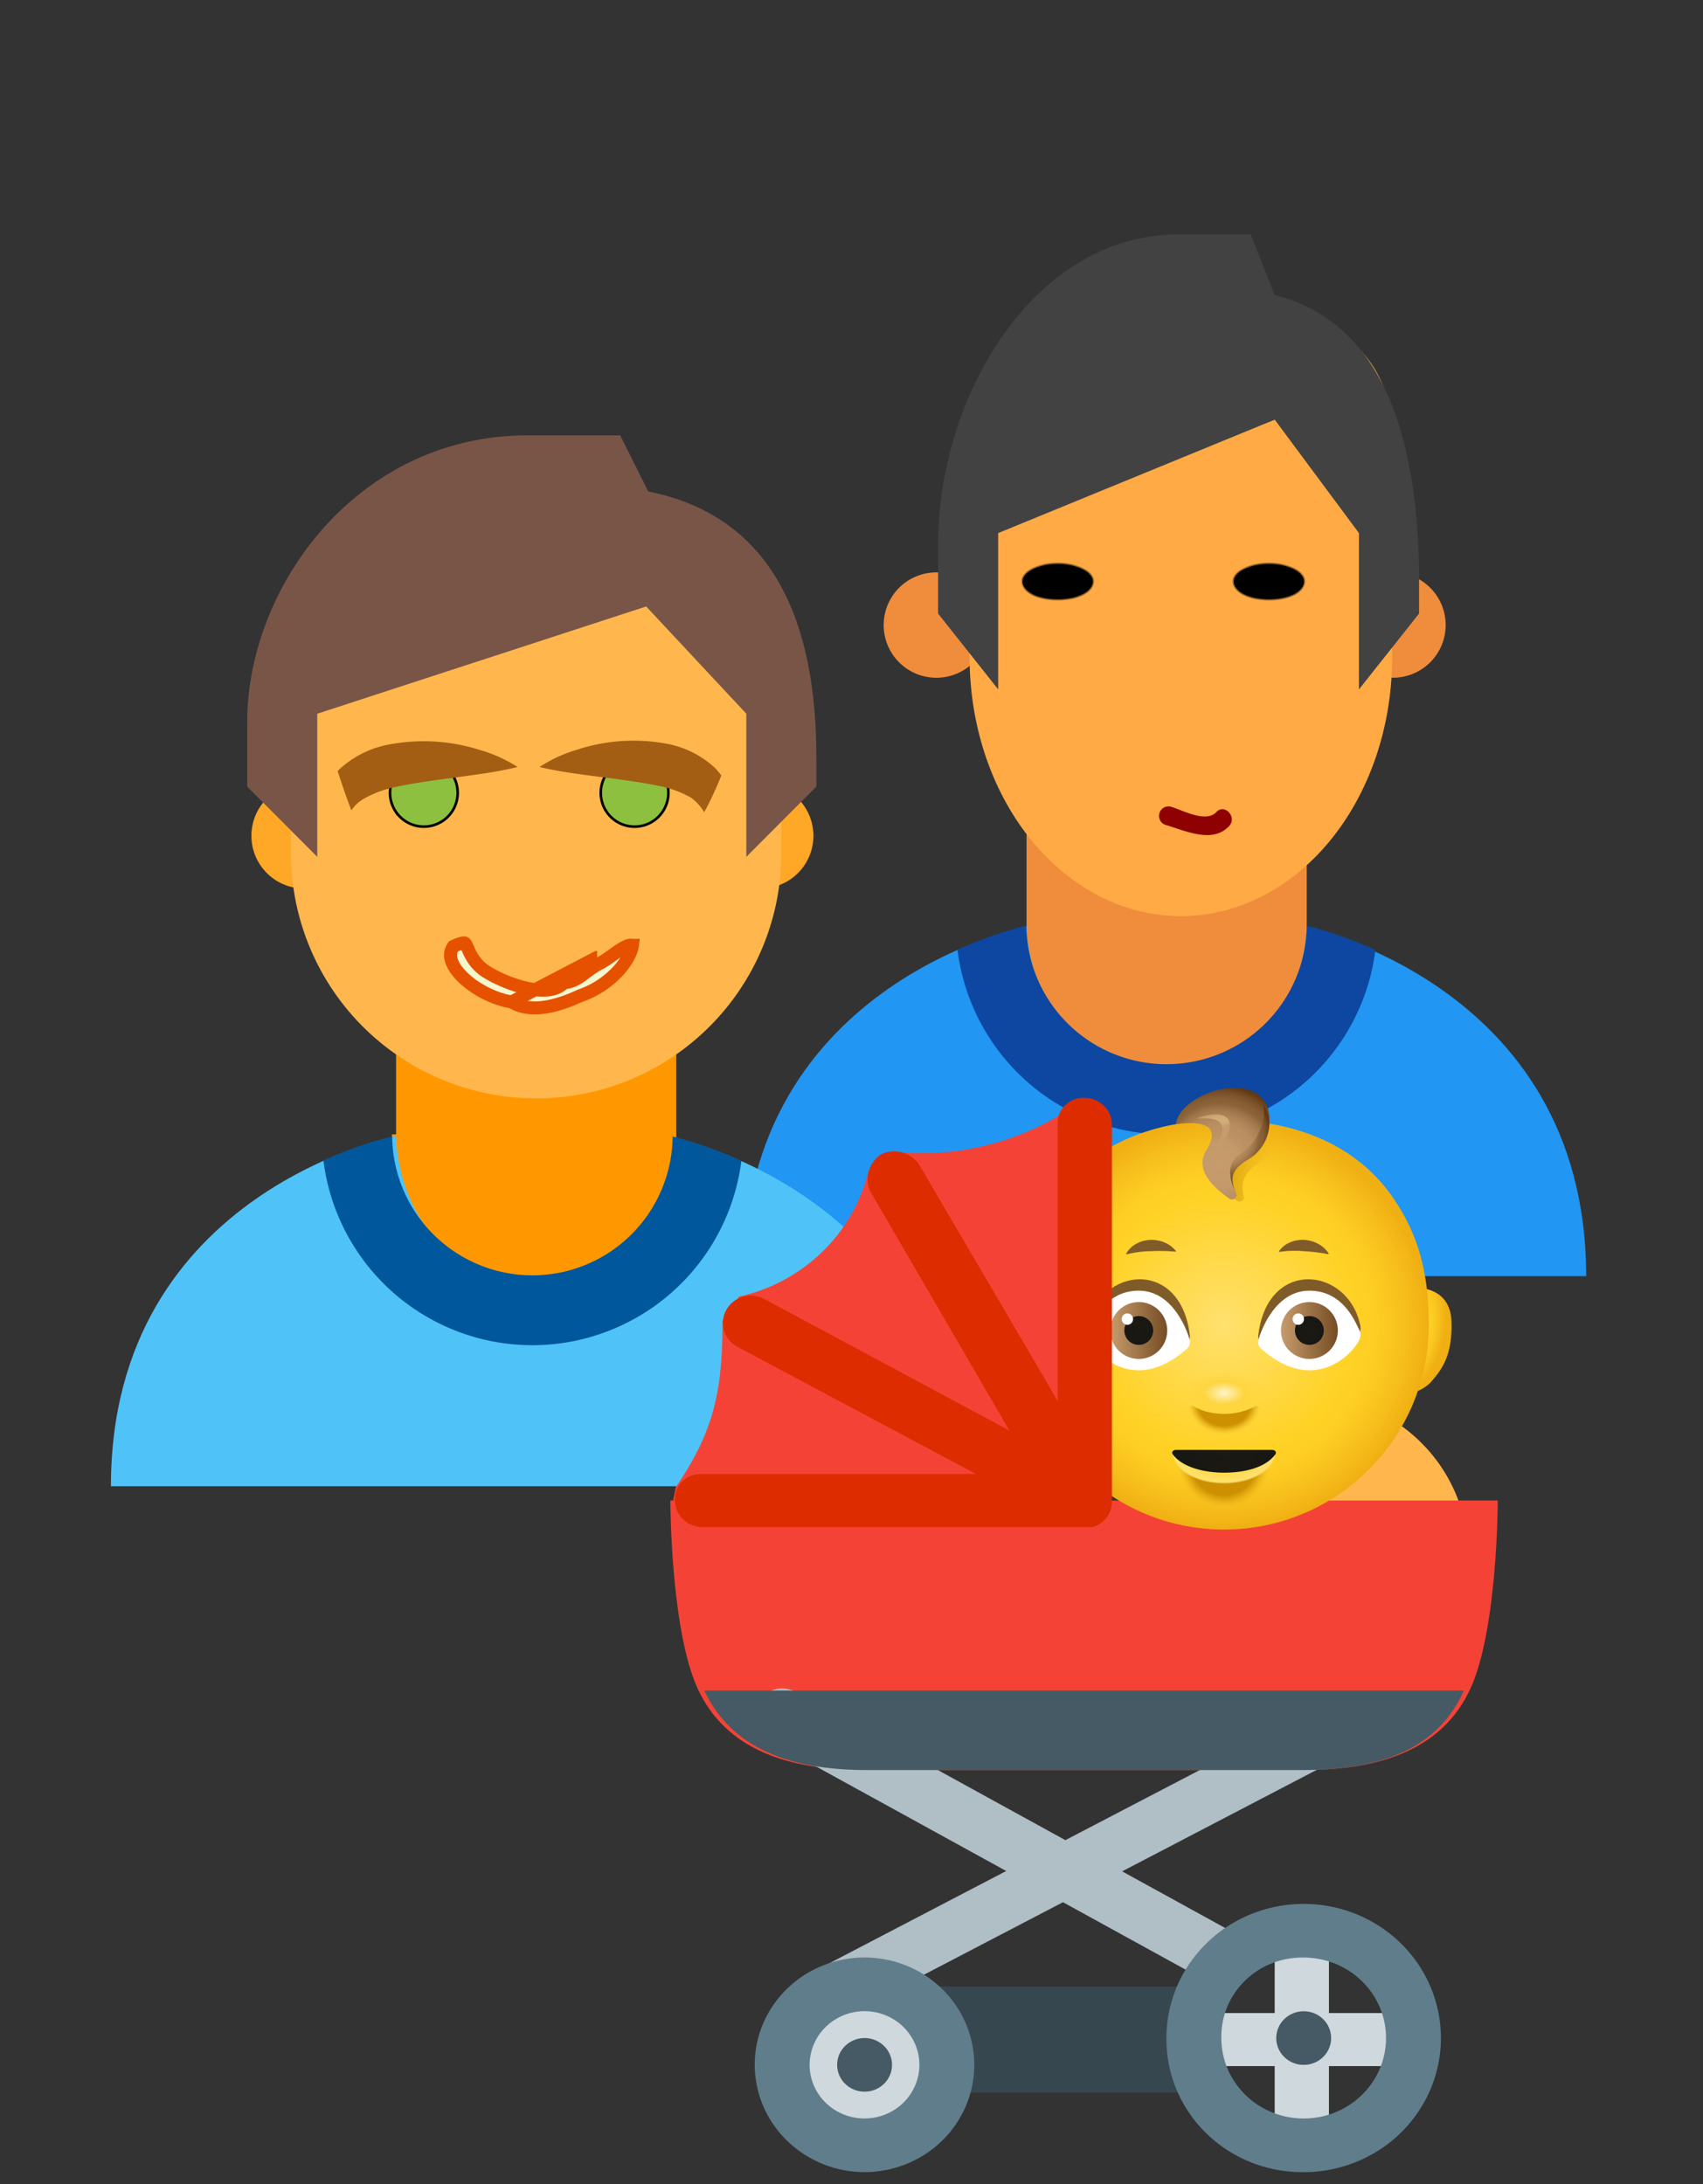
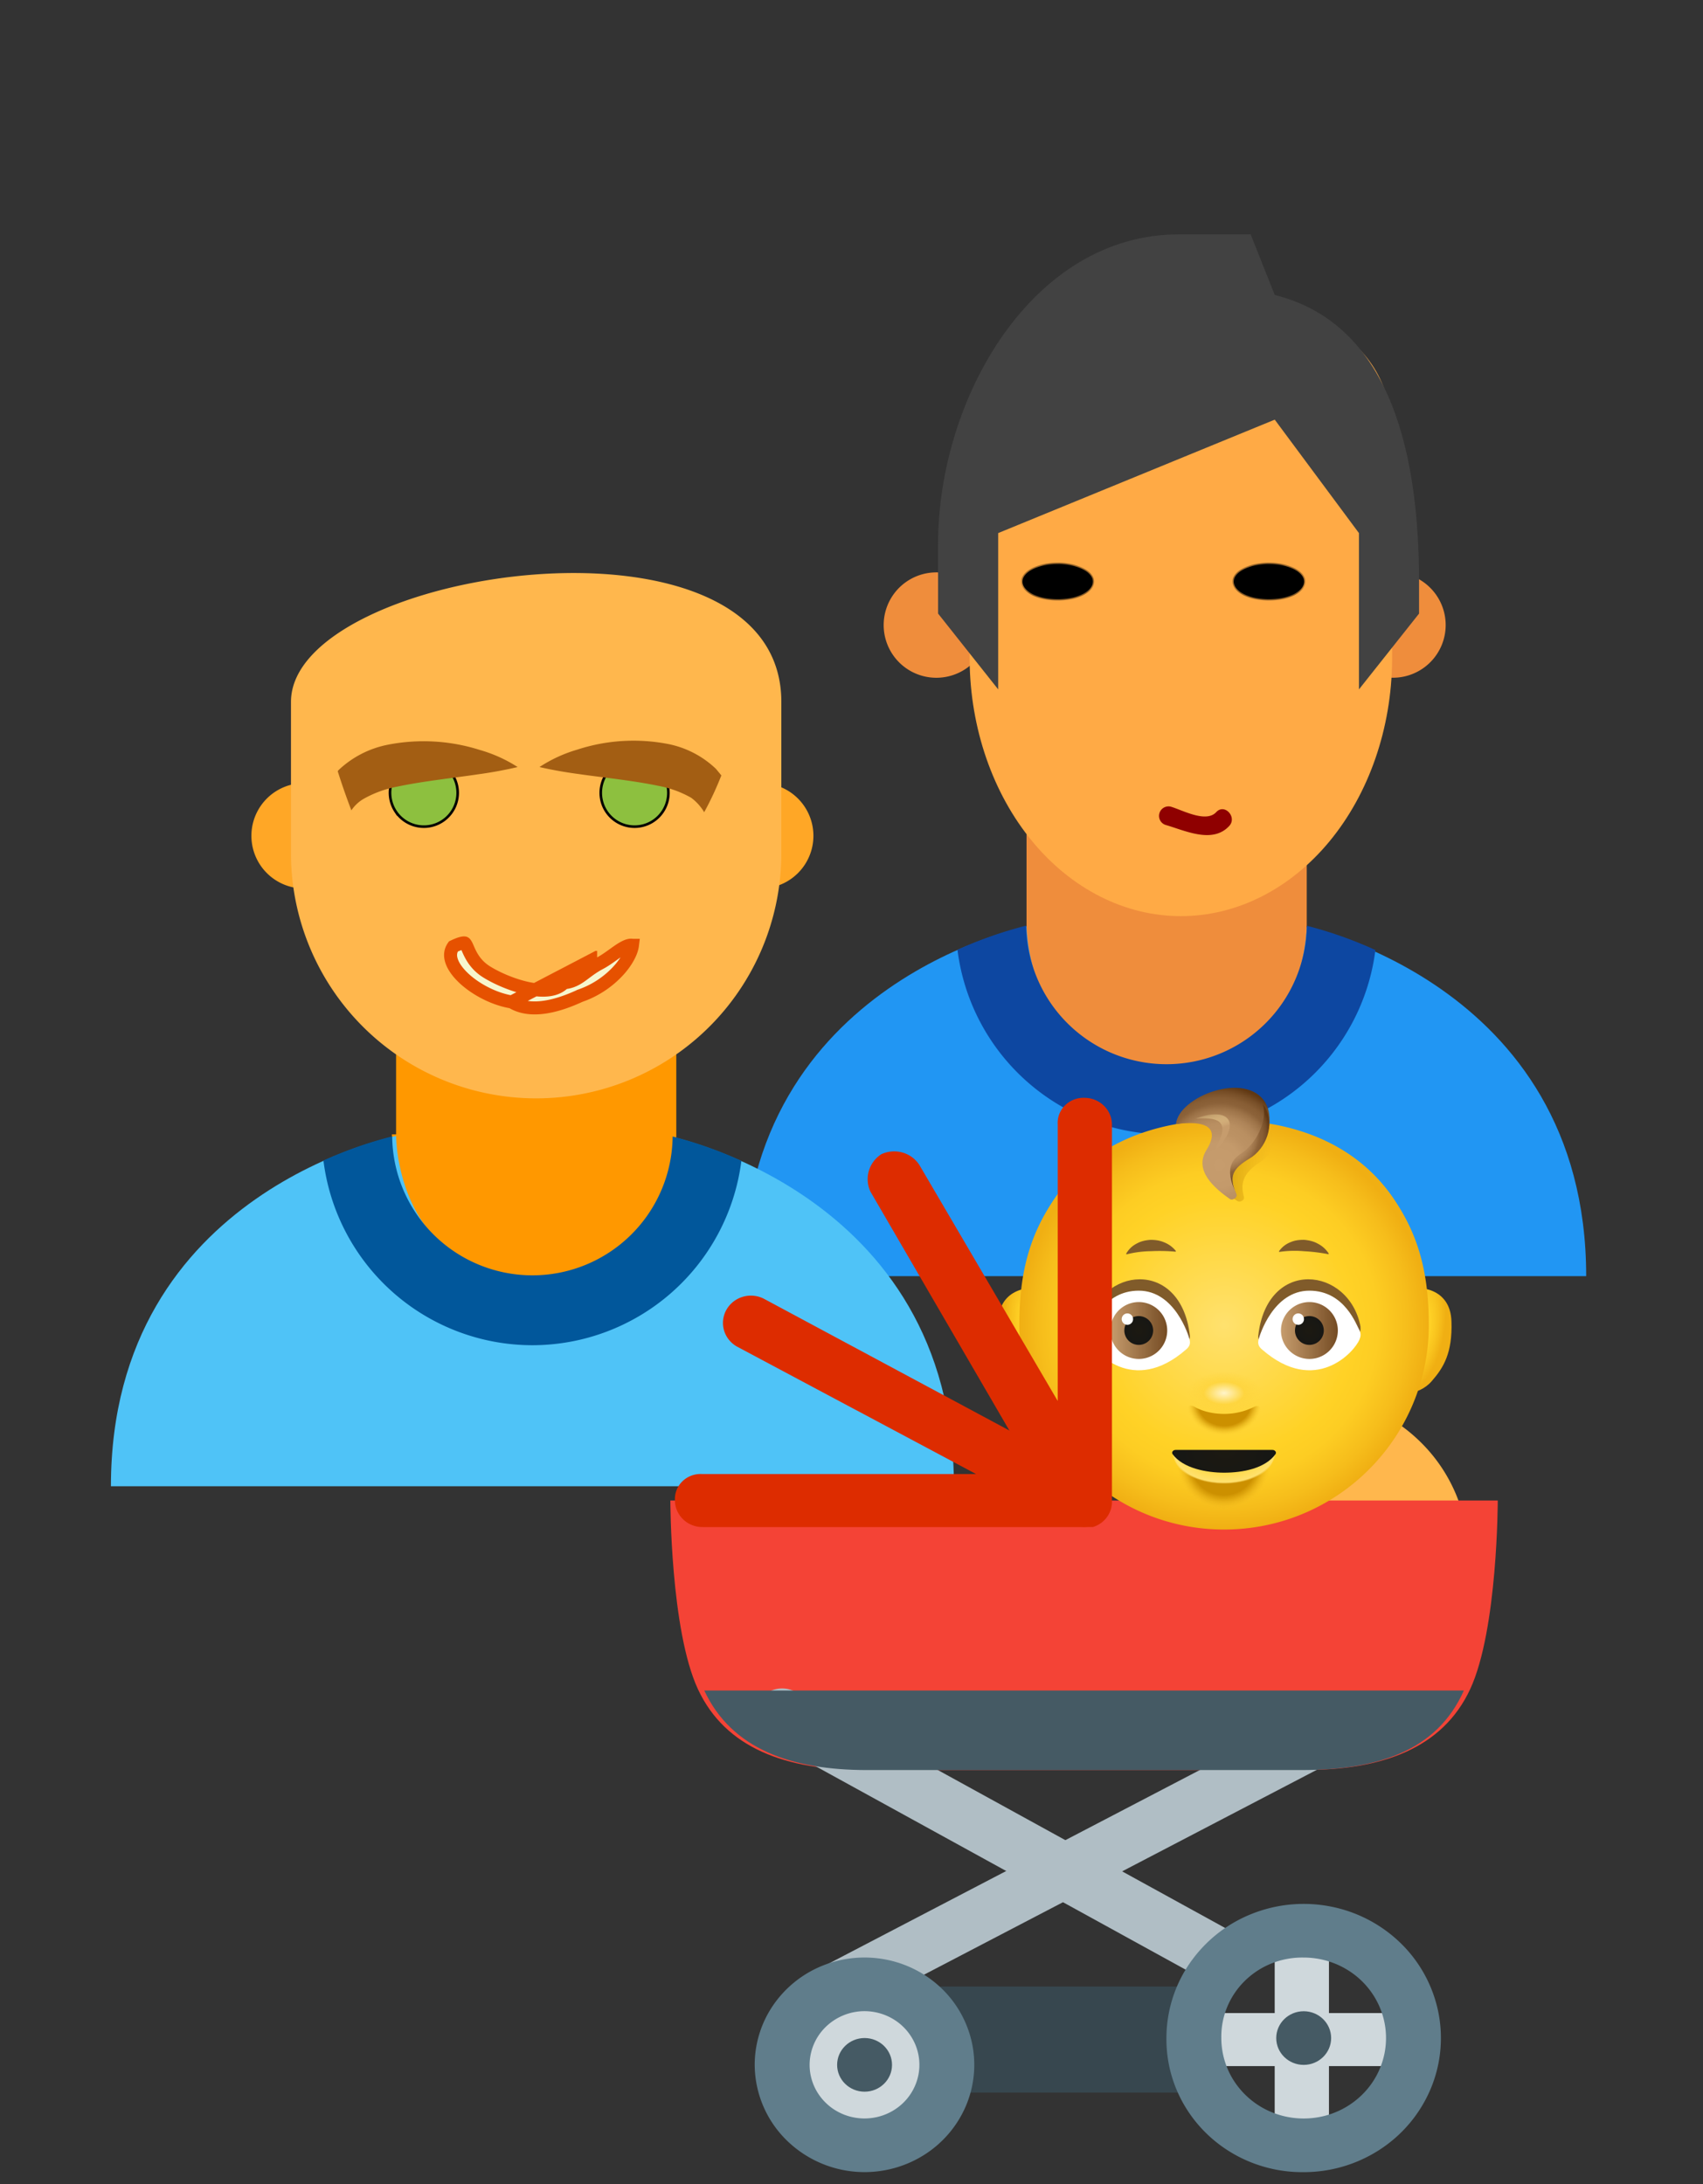
<svg xmlns="http://www.w3.org/2000/svg" width="131" height="168" fill="none">
  <rect width="100%" height="100%" fill="#333333" stroke="none" />
  <path d="M62.57 64.291a4.053 4.053 0 11-8.107 0 4.053 4.053 0 018.107 0zm-35.125 0a4.053 4.053 0 10-8.106 0 4.053 4.053 0 008.106 0z" fill="#FFA726" />
  <path d="M111.206 48.081a4.055 4.055 0 01-6.919 2.866 4.048 4.048 0 01-.879-4.417 4.058 4.058 0 013.745-2.502 4.053 4.053 0 014.053 4.053zm-35.125 0a4.053 4.053 0 10-8.106 0 4.053 4.053 0 008.106 0z" fill="#EF8D3C" />
  <path d="M99.723 71.141l-10.132 2.08-10.132-2.08s-22.29 4.127-22.29 27.02h64.845c0-22.808-22.29-27.02-22.29-27.02z" fill="#2196F3" />
  <path d="M89.742 82.05c-10.778 0-10.778-10.807-10.778-10.807V60.436h21.555v10.807s0 10.808-10.778 10.808z" fill="#EF8D3C" />
  <path d="M107.087 33.53c0-16.704-32.5-10.877-32.5 0v17.25c.043 5.24 1.774 10.248 4.817 13.935 3.043 3.687 7.152 5.755 11.433 5.755 4.282 0 8.39-2.068 11.434-5.755 3.042-3.687 4.773-8.695 4.816-13.936V33.531z" fill="#FFAA45" />
  <mask id="a" fill="#fff">
    <path d="M94.901 44.741c0-.268.16-.53.457-.752.297-.223.72-.397 1.215-.5a5.27 5.27 0 011.565-.076c.525.052 1.008.181 1.386.37.38.19.637.431.742.694.104.263.051.535-.154.782-.205.248-.552.46-.998.608-.445.149-.969.228-1.504.228-.718 0-1.406-.143-1.914-.397s-.793-.598-.795-.957zm-16.25 0c0 .268.159.53.457.752.297.223.72.397 1.215.5a5.27 5.27 0 001.565.076c.525-.052 1.008-.181 1.386-.37.38-.19.637-.431.742-.694.104-.263.05-.535-.154-.782-.205-.248-.553-.46-.998-.608a4.829 4.829 0 00-1.504-.228c-.718 0-1.406.143-1.914.397s-.793.598-.795.957z" />
  </mask>
  <path d="M94.901 44.741c0-.268.16-.53.457-.752.297-.223.72-.397 1.215-.5a5.27 5.27 0 011.565-.076c.525.052 1.008.181 1.386.37.38.19.637.431.742.694.104.263.051.535-.154.782-.205.248-.552.46-.998.608-.445.149-.969.228-1.504.228-.718 0-1.406-.143-1.914-.397s-.793-.598-.795-.957zm-16.25 0c0 .268.159.53.457.752.297.223.72.397 1.215.5a5.27 5.27 0 001.565.076c.525-.052 1.008-.181 1.386-.37.38-.19.637-.431.742-.694.104-.263.05-.535-.154-.782-.205-.248-.553-.46-.998-.608a4.829 4.829 0 00-1.504-.228c-.718 0-1.406.143-1.914.397s-.793.598-.795.957z" fill="#000" />
  <path d="M94.901 44.741h-.1.1zm2.709 1.354v.1-.1zm-16.25-2.708v-.1.1zM95 44.74c0-.225.134-.46.417-.672l-.12-.16c-.313.233-.497.522-.497.832h.2zm.417-.672c.282-.212.69-.38 1.175-.481l-.04-.196c-.505.104-.942.283-1.255.517l.12.16zm1.175-.481a5.174 5.174 0 011.535-.076l.02-.199a5.37 5.37 0 00-1.595.079l.04.196zm1.535-.076c.516.052.986.178 1.352.361l.09-.179c-.393-.196-.888-.328-1.422-.38l-.02.198zm1.352.361c.367.184.601.41.693.64l.186-.073c-.117-.295-.4-.55-.79-.746l-.09.179zm.693.64c.089.224.047.458-.138.682l.154.128c.224-.271.29-.581.17-.883l-.186.074zm-.138.682c-.189.228-.517.432-.952.577l.063.19c.455-.152.822-.372 1.043-.639l-.154-.128zm-.952.577a4.73 4.73 0 01-1.473.223v.2c.544 0 1.079-.08 1.536-.233l-.063-.19zm-1.473.223c-.707 0-1.379-.142-1.87-.387l-.089.18c.525.262 1.23.407 1.959.407v-.2zm-1.87-.387c-.494-.247-.738-.565-.739-.867h-.2c.002.416.33.786.85 1.046l.09-.179zm-17.189-.867c0 .31.184.599.497.832l.12-.16c-.283-.211-.417-.447-.417-.672h-.2zm.497.832c.312.234.75.413 1.255.517l.04-.196c-.485-.1-.893-.27-1.176-.48l-.12.16zm1.255.517c.505.105 1.06.132 1.595.079l-.02-.2a5.17 5.17 0 01-1.535-.075l-.04.196zm1.595.079c.534-.053 1.03-.185 1.421-.381l-.09-.179c-.365.183-.835.31-1.351.36l.02.2zm1.421-.381c.39-.195.672-.451.79-.746l-.186-.074c-.092.231-.326.457-.693.641l.09.179zm.79-.746c.12-.302.054-.612-.17-.883l-.154.128c.185.224.227.458.138.681l.186.074zm-.17-.883c-.222-.267-.588-.487-1.043-.639l-.064.19c.436.145.764.349.953.577l.154-.128zm-1.043-.639a4.93 4.93 0 00-1.536-.233v.2c.526 0 1.038.078 1.472.223l.064-.19zm-1.537-.233c-.729 0-1.433.145-1.958.408l.09.179c.49-.246 1.162-.387 1.869-.387v-.2zm-1.958.408c-.52.26-.848.63-.85 1.046h.2c.001-.302.245-.62.74-.867l-.09-.18z" fill="#000" mask="url(#a)" />
  <path d="M51.764 87.258s0 10.808-10.808 10.808-10.808-10.808-10.808-10.808" fill="#FF9800" />
  <path d="M51.087 87.303l-10.132 2.079-10.132-2.079s-22.29 4.127-22.29 27.019h64.845c0-22.808-22.29-27.019-22.29-27.019z" fill="#4FC3F7" />
  <path d="M89.726 87.262A16.215 16.215 0 00105.8 73.077a31.453 31.453 0 00-5.277-1.868 10.79 10.79 0 01-10.797 10.65 10.793 10.793 0 01-10.786-10.66 32.144 32.144 0 00-5.288 1.857 16.208 16.208 0 0016.074 14.206z" fill="#0D47A1" />
  <path d="M41.245 98.217c-10.777 0-10.777-10.808-10.777-10.808V76.602h21.554v10.807s0 10.808-10.777 10.808z" fill="#FF9800" />
  <path d="M60.103 53.992c0-15.84-37.72-10.314-37.72 0V65.82a18.861 18.861 0 0037.72 0V53.99z" fill="#FFB74D" />
  <path d="M40.955 103.475A16.219 16.219 0 0057.029 89.29a31.786 31.786 0 00-5.288-1.869 10.787 10.787 0 01-21.573-.01 31.79 31.79 0 00-5.288 1.857 16.208 16.208 0 0016.075 14.207z" fill="#01579B" />
  <path d="M90.66 18.03c-11.238 0-18.5 12.577-18.5 23.834v5.332l4.624 5.833V41.005l21.273-8.725 6.477 8.725V53.03l4.625-5.833v-2.358c0-9.389-1.924-19.848-11.102-22.149l-1.851-4.66h-5.547z" fill="#424242" />
-   <path d="M40.57 33.488c-13.093 0-21.555 11.652-21.555 22.08v4.939l5.39 5.404V54.9l25.301-8.25 7.703 8.25v11.01l5.389-5.404v-2.185c0-8.697-2.242-18.386-12.935-20.518l-2.157-4.316H40.57z" fill="#795548" />
  <path d="M46.212 60.985a2.601 2.601 0 115.203 0 2.601 2.601 0 01-5.203 0zM30.44 62.43a2.602 2.602 0 114.328-2.891 2.602 2.602 0 01-4.328 2.89z" fill="#8DC03F" stroke="#000" stroke-width=".2" />
  <path d="M112.951 119.625a12.27 12.27 0 00-3.721-8.743c-2.373-2.32-5.59-3.627-8.947-3.637-3.356.01-6.573 1.317-8.947 3.637a12.274 12.274 0 00-3.721 8.743" fill="#FFB74D" />
  <path d="M115.212 115.419s0 9.951-2.122 14.513c-2.121 4.561-6.789 6.219-12.729 6.219H66.416c-5.94 0-10.607-1.658-12.729-6.219-2.121-4.562-2.121-14.513-2.121-14.513h63.646z" fill="#F44336" />
  <path d="M108.166 99.163c.996-.28 3.402-.102 3.485 2.48.079 2.441-.608 3.553-1.522 4.601-1.023 1.176-2.864 1.168-2.712.233.152-.934.749-7.314.749-7.314z" fill="url(#paint0_radial)" />
  <path d="M80.276 99.163c-.995-.28-3.402-.102-3.485 2.48-.079 2.441.608 3.553 1.522 4.601 1.024 1.176 2.865 1.168 2.712.233-.152-.934-.749-7.314-.749-7.314z" fill="url(#paint1_radial)" />
  <path d="M109.909 101.903c0 2.951-.811 5.712-2.223 8.073-2.75 4.598-7.779 7.677-13.527 7.677-5.748 0-10.776-3.079-13.526-7.677a15.674 15.674 0 01-2.224-8.073c0-4.375.974-7.112 2.644-9.612 2.824-4.228 7.64-6.138 13.106-6.138 5.437 0 10.23 1.88 13.06 6.07 1.699 2.513 2.69 5.305 2.69 9.68z" fill="url(#paint2_radial)" />
  <path d="M91.934 86.04c1.248-.762 4.069-1.85 5.562.252.809 1.217.495 2.42-.534 3.077-1.416.906-1.536 1.702-1.272 2.7.066.249-.295.439-.49.32-1.215-.733-2.061-2.284-1.094-3.61.731-1 .913-3.022-2.172-2.74z" fill="url(#paint3_linear)" />
  <path d="M86.65 96.4c.225-.383.523-.614.843-.773.32-.169.665-.232 1.006-.257.342.001.68.038 1.004.172.324.125.636.312.92.65l.021.026c.013.016.011.04-.004.052a.043.043 0 01-.027.009 13.655 13.655 0 00-1.88-.037 8.037 8.037 0 00-1.859.24.036.036 0 01-.044-.026c-.003-.01-.001-.02.003-.028l.018-.028zM98.412 96.21c.262-.358.581-.558.916-.684.335-.135.685-.163 1.027-.155.34.037.673.107.981.273.31.158.602.376.848.74l.02.03a.038.038 0 01-.01.051.043.043 0 01-.027.006 13.653 13.653 0 00-1.868-.227 8.03 8.03 0 00-1.873.052.038.038 0 01-.042-.031c-.002-.01.001-.02.007-.028l.021-.027z" fill="#805B2A" />
  <path d="M90.458 86.463c.216-2.144 5.412-4.105 6.874-1.648.789 1.423.075 3.35-1.2 4.147-1.32.824-1.644 1.477-1.023 2.885.117.267-.303.524-.497.387-1.204-.845-2.795-2.204-1.803-3.784.749-1.192.743-2.371-2.351-1.987z" fill="url(#paint4_radial)" />
  <path d="M91.973 86.046c1.539-.106 2.66.069 1.703 1.942-.291.435-.052.44.206.113 1.606-2.028.34-2.92-1.91-2.055z" fill="url(#paint5_linear)" />
-   <path d="M97.304 85.153c-.044-.07-.1-.126-.152-.189.364 1.254-.528 3.023-1.678 3.761-1.217.782-.934 1.872-.367 3.133-.62-1.34-.297-1.965 1.014-2.744 1.271-.757 1.977-2.597 1.183-3.96z" fill="url(#paint6_radial)" />
+   <path d="M97.304 85.153c-.044-.07-.1-.126-.152-.189.364 1.254-.528 3.023-1.678 3.761-1.217.782-.934 1.872-.367 3.133-.62-1.34-.297-1.965 1.014-2.744 1.271-.757 1.977-2.597 1.183-3.96" fill="url(#paint6_radial)" />
  <path d="M94.159 108.758c-.975 0-1.77-.257-2.26-.537-.36-.205-.725-.111-.486.533.324.874 1.062 1.903 2.746 1.903 1.655 0 2.397-.994 2.729-1.858.254-.663-.113-.73-.427-.578a5.136 5.136 0 01-2.302.537z" fill="url(#paint7_radial)" />
  <path d="M94.117 113.99c-3.638 0-3.762-2.126-3.762-2.126s.09 4.252 3.762 4.252 3.761-4.252 3.761-4.252-.123 2.126-3.761 2.126z" fill="url(#paint8_radial)" />
  <path d="M98.15 111.529s.05 2.625-3.994 2.625c-4.044 0-3.993-2.625-3.993-2.625s.887.8 3.993.8c3.107 0 3.994-.8 3.994-.8z" fill="url(#paint9_radial)" />
  <path d="M90.44 111.529c-.218 0-.345.183-.237.33.797 1.09 2.623 1.42 3.955 1.42 1.447 0 3.158-.33 3.954-1.42.107-.147-.02-.33-.237-.33H90.44z" fill="url(#paint10_radial)" />
  <path d="M97.209 107.216c-.024.972-1.41 1.727-3.094 1.686-1.684-.041-3.03-.862-3.007-1.834.024-.972 1.409-1.727 3.093-1.686 1.684.041 3.031.862 3.008 1.834z" fill="url(#paint11_radial)" />
  <path d="M94.159 108.029c.866 0 1.569-.391 1.569-.875 0-.483-.703-.875-1.57-.875-.866 0-1.568.392-1.568.875 0 .484.702.875 1.569.875z" fill="url(#paint12_radial)" />
  <path d="M83.663 102.042c-.025.454.06.416.216.642 0 0 1.75 2.727 7.033.86.381-.154.657-.445.618-.797-.678-6.04-6.996-5.307-7.867-.705z" fill="#805B2A" />
  <path d="M83.743 102.327c-.132.27-.09.487 0 .705.376.951 3.4 4.337 7.482.782.304-.251.353-.472.277-.785-.075-.314-1.133-3.75-3.903-3.75-2.743 0-3.627 2.679-3.856 3.048z" fill="#fff" />
  <path d="M87.598 104.53a2.187 2.187 0 100-4.374 2.187 2.187 0 000 4.374z" fill="url(#paint13_linear)" />
  <path d="M87.597 103.45a1.108 1.108 0 100-2.216 1.108 1.108 0 000 2.216z" fill="url(#paint14_radial)" />
  <path d="M104.654 102.042c.026.454-.06.416-.215.642 0 0-1.751 2.727-7.033.86-.382-.154-.657-.445-.618-.797.677-6.04 6.996-5.307 7.866-.705z" fill="#805B2A" />
  <path d="M104.576 102.327c.132.27.09.487 0 .705-.376.951-3.401 4.337-7.482.782-.305-.251-.353-.472-.278-.785.076-.314 1.133-3.75 3.904-3.75 2.743 0 3.627 2.679 3.856 3.048z" fill="#fff" />
  <path d="M100.723 104.53a2.187 2.187 0 100-4.374 2.187 2.187 0 000 4.374z" fill="url(#paint15_linear)" />
  <path d="M100.722 103.45a1.108 1.108 0 100-2.216 1.108 1.108 0 000 2.216z" fill="url(#paint16_radial)" />
  <path d="M86.722 101.904a.437.437 0 100-.875.437.437 0 000 .875zM99.847 101.904a.438.438 0 100-.875.438.438 0 000 .875z" fill="#fff" />
-   <path d="M51.987 114.389c2.956-4.333 3.59-7.428 3.59-12.793l1.267-1.857c2.39-.531 4.582-1.7 6.334-3.375a12.896 12.896 0 003.59-6.116l1.9-1.65c5.288.557 10.59-.924 14.779-4.127v30.95h-31.67l.21-1.032z" fill="#F44336" />
  <path d="M72.746 160.963h19.055v-8.157H66.412v1.967c0 .813.164 1.617.482 2.368a6.19 6.19 0 001.373 2.009 6.343 6.343 0 002.055 1.342 6.464 6.464 0 002.424.471z" fill="#37474F" />
  <path d="M83.448 117.461h.626a2.095 2.095 0 001.092-.787c.264-.374.394-.823.369-1.276v-28.87a2.04 2.04 0 00-.595-1.452 2.136 2.136 0 00-1.467-.628 2.028 2.028 0 00-.83.12 1.99 1.99 0 00-.704.444 1.898 1.898 0 00-.577 1.5v21.251L70.719 89.606a2.29 2.29 0 00-1.3-.953 2.344 2.344 0 00-1.621.128c-.47.303-.813.762-.966 1.292a2.251 2.251 0 00.13 1.596l14.4 24.761c.254.304.572.554.931.731.36.178.753.28 1.155.3z" fill="#DD2C00" />
  <path d="M51.918 115.446c.014.542.244 1.057.642 1.434a2.14 2.14 0 001.487.582H83.22c.49.02.972-.134 1.356-.433.384-.3.643-.726.73-1.198.099-.434.05-.888-.138-1.292a2.07 2.07 0 00-.905-.952L58.805 99.924a2.192 2.192 0 00-1.634-.183 2.14 2.14 0 00-1.288.999 2.056 2.056 0 00-.188 1.596c.157.535.525.988 1.023 1.259l18.363 9.788H54.005a2.025 2.025 0 00-.824.124c-.262.099-.5.25-.698.446a1.917 1.917 0 00-.565 1.493z" fill="#DD2C00" />
  <path d="M91.793 154.847h17.042v4.078H91.793v-4.078z" fill="#CFD8DC" />
  <path d="M98.053 148.389h4.174v16.654h-4.174v-16.654z" fill="#CFD8DC" />
  <path d="M103.581 130.265l1.988 3.641-40.792 21.274-1.988-3.641 40.792-21.274z" fill="#B0BEC5" />
  <path d="M93.946 152.639a2.55 2.55 0 001.07-.305 2.5 2.5 0 00.83-.726 2.056 2.056 0 00.205-1.62 2.076 2.076 0 00-.392-.739 2.129 2.129 0 00-.658-.53l-33.781-18.57a2.206 2.206 0 00-1.655-.188 2.212 2.212 0 00-.755.379c-.224.174-.41.389-.55.633a2.086 2.086 0 00.2 2.354c.178.219.398.401.648.536l33.782 18.57c.324.167.69.238 1.056.206z" fill="#B0BEC5" />
  <path d="M66.498 165.019c-3.498 0-6.334-2.771-6.334-6.19 0-3.418 2.836-6.19 6.334-6.19 3.498 0 6.334 2.772 6.334 6.19 0 3.419-2.835 6.19-6.334 6.19z" fill="#CFD8DC" />
  <path d="M66.5 167.08c1.67 0 3.303-.484 4.692-1.391a8.299 8.299 0 003.11-3.704 8.077 8.077 0 00.48-4.768 8.197 8.197 0 00-2.31-4.226 8.507 8.507 0 00-4.325-2.259 8.62 8.62 0 00-4.88.47 8.402 8.402 0 00-3.79 3.039 8.123 8.123 0 00-1.423 4.586 8.185 8.185 0 002.481 5.829 8.57 8.57 0 005.965 2.424zm0-12.38c.835 0 1.651.242 2.346.696a4.147 4.147 0 011.555 1.852c.32.754.403 1.583.24 2.384a4.1 4.1 0 01-1.155 2.113c-.59.577-1.343.97-2.163 1.129a4.31 4.31 0 01-2.44-.235 4.2 4.2 0 01-1.894-1.52 4.057 4.057 0 01-.712-2.292 4.094 4.094 0 011.24-2.915A4.285 4.285 0 0166.5 154.7zM100.282 167.083a10.73 10.73 0 005.865-1.739 10.367 10.367 0 003.888-4.629c.8-1.886 1.009-3.96.601-5.961a10.246 10.246 0 00-2.889-5.283 10.637 10.637 0 00-5.405-2.823 10.785 10.785 0 00-6.1.587 10.507 10.507 0 00-4.738 3.8 10.148 10.148 0 00-1.779 5.731c-.013 1.359.25 2.707.776 3.964a10.194 10.194 0 002.286 3.361c.983.961 2.152 1.72 3.44 2.234a10.65 10.65 0 004.055.758zm0-16.507a6.44 6.44 0 013.519 1.044 6.213 6.213 0 012.333 2.778 6.056 6.056 0 01.361 3.576 6.147 6.147 0 01-1.734 3.169 6.371 6.371 0 01-3.243 1.694 6.465 6.465 0 01-3.66-.352 6.306 6.306 0 01-2.842-2.279 6.092 6.092 0 01-1.068-3.44 5.957 5.957 0 01.451-2.386 6.071 6.071 0 011.37-2.024 6.236 6.236 0 012.071-1.339 6.344 6.344 0 012.442-.441z" fill="#607D8B" />
  <path d="M66.506 160.894c-1.166 0-2.112-.924-2.112-2.063 0-1.14.946-2.064 2.112-2.064 1.166 0 2.111.924 2.111 2.064 0 1.139-.945 2.063-2.111 2.063zM100.284 158.832c-1.166 0-2.112-.924-2.112-2.063 0-1.14.946-2.063 2.112-2.063 1.166 0 2.111.923 2.111 2.063 0 1.139-.945 2.063-2.111 2.063zM100.084 136.154H66.696c-5.843 0-10.434-1.632-12.52-6.118h58.428c-2.086 4.69-6.677 6.118-12.52 6.118z" fill="#455A64" />
  <path d="M39.363 77.071l.077.045c.71.411 1.567.488 2.485.351.918-.137 1.852-.482 2.674-.862l.022-.01.023-.008a7.149 7.149 0 003.065-2.08c.35-.412.605-.822.763-1.187.103-.237.158-.441.178-.606a.517.517 0 00-.185-.006c-.157.02-.351.1-.599.248-.216.128-.437.287-.683.464l-.106.076c-.28.2-.589.417-.91.588m-6.804 2.987l6.569-3.429m-6.57 3.43l-.087-.016c-1.303-.227-2.756-.984-3.687-1.898-.465-.457-.766-.919-.878-1.336-.098-.361-.06-.697.161-1.017.524-.253.76-.285.853-.274h.003c.016 0 .052 0 .144.176.034.065.07.148.111.243.203.465.538 1.236 1.437 1.801.8.502 2.02 1.03 3.155 1.274.567.122 1.145.18 1.654.11.422-.057.844-.212 1.148-.539m-4.013 1.475l3.76-1.964m3.043-1.023l-.234-.442m.234.442s0 0 0 0l-.234-.442m.234.442c-.498.265-.828.512-1.138.744-.108.081-.213.16-.323.238-.379.268-.768.48-1.33.53m2.557-1.954a8.793 8.793 0 00-1.223.8c-.52.39-.887.665-1.586.665m.253.489c.062-.068.12-.142.171-.225l-.424-.264m.253.489c-.081.007-.165.01-.253.01v-.5" fill="#F7F6CE" stroke="#E65100" />
  <path d="M36.896 57.683a14.27 14.27 0 00-7.053-.4 7.655 7.655 0 00-3.797 1.95c-.026.027-.042.06-.068.088.303.965.653 1.97 1.05 3.012.241-.36.56-.661.934-.88a8.456 8.456 0 012.602-.946c2.062-.434 4.397-.672 6.184-.943a32.272 32.272 0 003.07-.563 10.878 10.878 0 00-2.922-1.318zM41.5 59s1.264.31 3.023.541c1.758.259 4.058.48 6.087.899a8.166 8.166 0 012.558.925c.402.3.742.677 1.001 1.11.5-.914.94-1.86 1.32-2.83-.025-.028-.393-.48-.419-.506a7.392 7.392 0 00-3.728-1.919 13.943 13.943 0 00-6.953.447c-1.02.298-1.994.748-2.889 1.333z" fill="#A35E13" />
  <path d="M93.558 62.468c-.786.852-2.584-.147-3.477-.413a.731.731 0 00-.426 1.398c1.492.427 3.61 1.48 4.902.08.626-.679-.36-1.758-.999-1.065z" fill="#8F0000" />
  <defs>
    <radialGradient id="paint0_radial" cx="0" cy="0" r="1" gradientUnits="userSpaceOnUse" gradientTransform="matrix(2.147 .378 -.827 4.702 108.921 102.3)">
      <stop stop-color="#FFE16E" />
      <stop offset=".461" stop-color="#FFD226" />
      <stop offset=".741" stop-color="#F8C21D" />
      <stop offset=".999" stop-color="#F0AF13" />
    </radialGradient>
    <radialGradient id="paint1_radial" cx="0" cy="0" r="1" gradientUnits="userSpaceOnUse" gradientTransform="rotate(170.024 35.297 54.62) scale(2.18 4.774)">
      <stop stop-color="#FFE16E" />
      <stop offset=".461" stop-color="#FFD226" />
      <stop offset=".741" stop-color="#F8C21D" />
      <stop offset=".999" stop-color="#F0AF13" />
    </radialGradient>
    <radialGradient id="paint2_radial" cx="0" cy="0" r="1" gradientUnits="userSpaceOnUse" gradientTransform="translate(94.16 101.903) scale(15.75)">
      <stop stop-color="#FFE16E" />
      <stop offset=".629" stop-color="#FFD226" />
      <stop offset=".75" stop-color="#FDCD23" />
      <stop offset=".899" stop-color="#F6BD1B" />
      <stop offset=".999" stop-color="#F0AF13" />
    </radialGradient>
    <radialGradient id="paint4_radial" cx="0" cy="0" r="1" gradientUnits="userSpaceOnUse" gradientTransform="matrix(6.104 -.026 .027 6.381 93.808 89.614)">
      <stop stop-color="#C69C6D" />
      <stop offset=".272" stop-color="#C49A6B" />
      <stop offset=".37" stop-color="#BD9365" />
      <stop offset=".381" stop-color="#BC9264" />
      <stop offset=".496" stop-color="#B98F61" />
      <stop offset=".592" stop-color="#AE8458" />
      <stop offset=".681" stop-color="#9D7348" />
      <stop offset=".744" stop-color="#8C6239" />
      <stop offset=".804" stop-color="#875D34" />
      <stop offset=".88" stop-color="#774E27" />
      <stop offset=".958" stop-color="#603813" />
    </radialGradient>
    <radialGradient id="paint6_radial" cx="0" cy="0" r="1" gradientUnits="userSpaceOnUse" gradientTransform="translate(93.94 87.31) scale(3.96)">
      <stop stop-color="#C69C6D" />
      <stop offset=".272" stop-color="#C49A6B" />
      <stop offset=".37" stop-color="#BD9365" />
      <stop offset=".381" stop-color="#BC9264" />
      <stop offset=".496" stop-color="#B98F61" />
      <stop offset=".592" stop-color="#AE8458" />
      <stop offset=".681" stop-color="#9D7348" />
      <stop offset=".744" stop-color="#8C6239" />
      <stop offset=".804" stop-color="#875D34" />
      <stop offset=".88" stop-color="#774E27" />
      <stop offset=".958" stop-color="#603813" />
    </radialGradient>
    <radialGradient id="paint7_radial" cx="0" cy="0" r="1" gradientUnits="userSpaceOnUse" gradientTransform="matrix(2.899 0 0 2.487 94.18 107.937)">
      <stop offset=".696" stop-color="#CC9000" />
      <stop offset=".765" stop-color="#D29806" stop-opacity=".772" />
      <stop offset=".875" stop-color="#E4AF16" stop-opacity=".41" />
      <stop offset="1" stop-color="#FED12E" stop-opacity="0" />
    </radialGradient>
    <radialGradient id="paint8_radial" cx="0" cy="0" r="1" gradientUnits="userSpaceOnUse" gradientTransform="translate(94.133 112.463) scale(3.632)">
      <stop offset=".696" stop-color="#CC9000" />
      <stop offset=".779" stop-color="#D39806" stop-opacity=".728" />
      <stop offset=".909" stop-color="#E7AF18" stop-opacity=".298" />
      <stop offset="1" stop-color="#F8C327" stop-opacity="0" />
    </radialGradient>
    <radialGradient id="paint9_radial" cx="0" cy="0" r="1" gradientUnits="userSpaceOnUse" gradientTransform="matrix(4.055 0 0 2.444 94.158 111.7)">
      <stop offset=".371" stop-color="#FFD226" />
      <stop offset=".948" stop-color="#FFE16E" />
      <stop offset="1" stop-color="#FFE16E" stop-opacity="0" />
    </radialGradient>
    <radialGradient id="paint10_radial" cx="0" cy="0" r="1" gradientUnits="userSpaceOnUse" gradientTransform="matrix(3.42 0 0 2.751 94.21 111.463)">
      <stop stop-color="#1C1911" />
      <stop offset=".999" stop-color="#171714" />
    </radialGradient>
    <radialGradient id="paint11_radial" cx="0" cy="0" r="1" gradientUnits="userSpaceOnUse" gradientTransform="matrix(2.848 0 0 1.607 94.188 107.143)">
      <stop offset=".479" stop-color="#FED53F" />
      <stop offset=".868" stop-color="#FED53D" stop-opacity=".253" />
      <stop offset="1" stop-color="#FED337" stop-opacity="0" />
    </radialGradient>
    <radialGradient id="paint12_radial" cx="0" cy="0" r="1" gradientUnits="userSpaceOnUse" gradientTransform="matrix(1.569 0 0 .875 94.159 107.156)">
      <stop offset=".004" stop-color="#FFF4C9" />
      <stop offset="1" stop-color="#FFF4C9" stop-opacity="0" />
    </radialGradient>
    <radialGradient id="paint14_radial" cx="0" cy="0" r="1" gradientUnits="userSpaceOnUse" gradientTransform="translate(87.597 102.342) scale(1.108)">
      <stop stop-color="#1C1911" />
      <stop offset=".999" stop-color="#171714" />
    </radialGradient>
    <radialGradient id="paint16_radial" cx="0" cy="0" r="1" gradientUnits="userSpaceOnUse" gradientTransform="rotate(180 50.361 51.171) scale(1.108)">
      <stop stop-color="#1C1911" />
      <stop offset=".999" stop-color="#171714" />
    </radialGradient>
    <linearGradient id="paint3_linear" x1="92.306" y1="88.718" x2="98.306" y2="88.646" gradientUnits="userSpaceOnUse">
      <stop stop-color="#BD8500" />
      <stop offset=".251" stop-color="#C48C04" stop-opacity=".749" />
      <stop offset=".616" stop-color="#D79E10" stop-opacity=".384" />
      <stop offset="1" stop-color="#F3B821" stop-opacity="0" />
    </linearGradient>
    <linearGradient id="paint5_linear" x1="93.718" y1="87.589" x2="92.829" y2="84.78" gradientUnits="userSpaceOnUse">
      <stop offset=".245" stop-color="#C69C6D" />
      <stop offset=".376" stop-color="#D8B57F" stop-opacity=".781" />
      <stop offset=".565" stop-color="#EDD294" stop-opacity=".468" />
      <stop offset=".728" stop-color="#FAE4A1" stop-opacity=".196" />
      <stop offset=".846" stop-color="#FFEAA6" stop-opacity="0" />
    </linearGradient>
    <linearGradient id="paint13_linear" x1="85.41" y1="102.343" x2="89.785" y2="102.343" gradientUnits="userSpaceOnUse">
      <stop stop-color="#C69C6D" />
      <stop offset="1" stop-color="#754C24" />
    </linearGradient>
    <linearGradient id="paint15_linear" x1="98.535" y1="102.343" x2="102.91" y2="102.343" gradientUnits="userSpaceOnUse">
      <stop stop-color="#C69C6D" />
      <stop offset="1" stop-color="#754C24" />
    </linearGradient>
  </defs>
</svg>